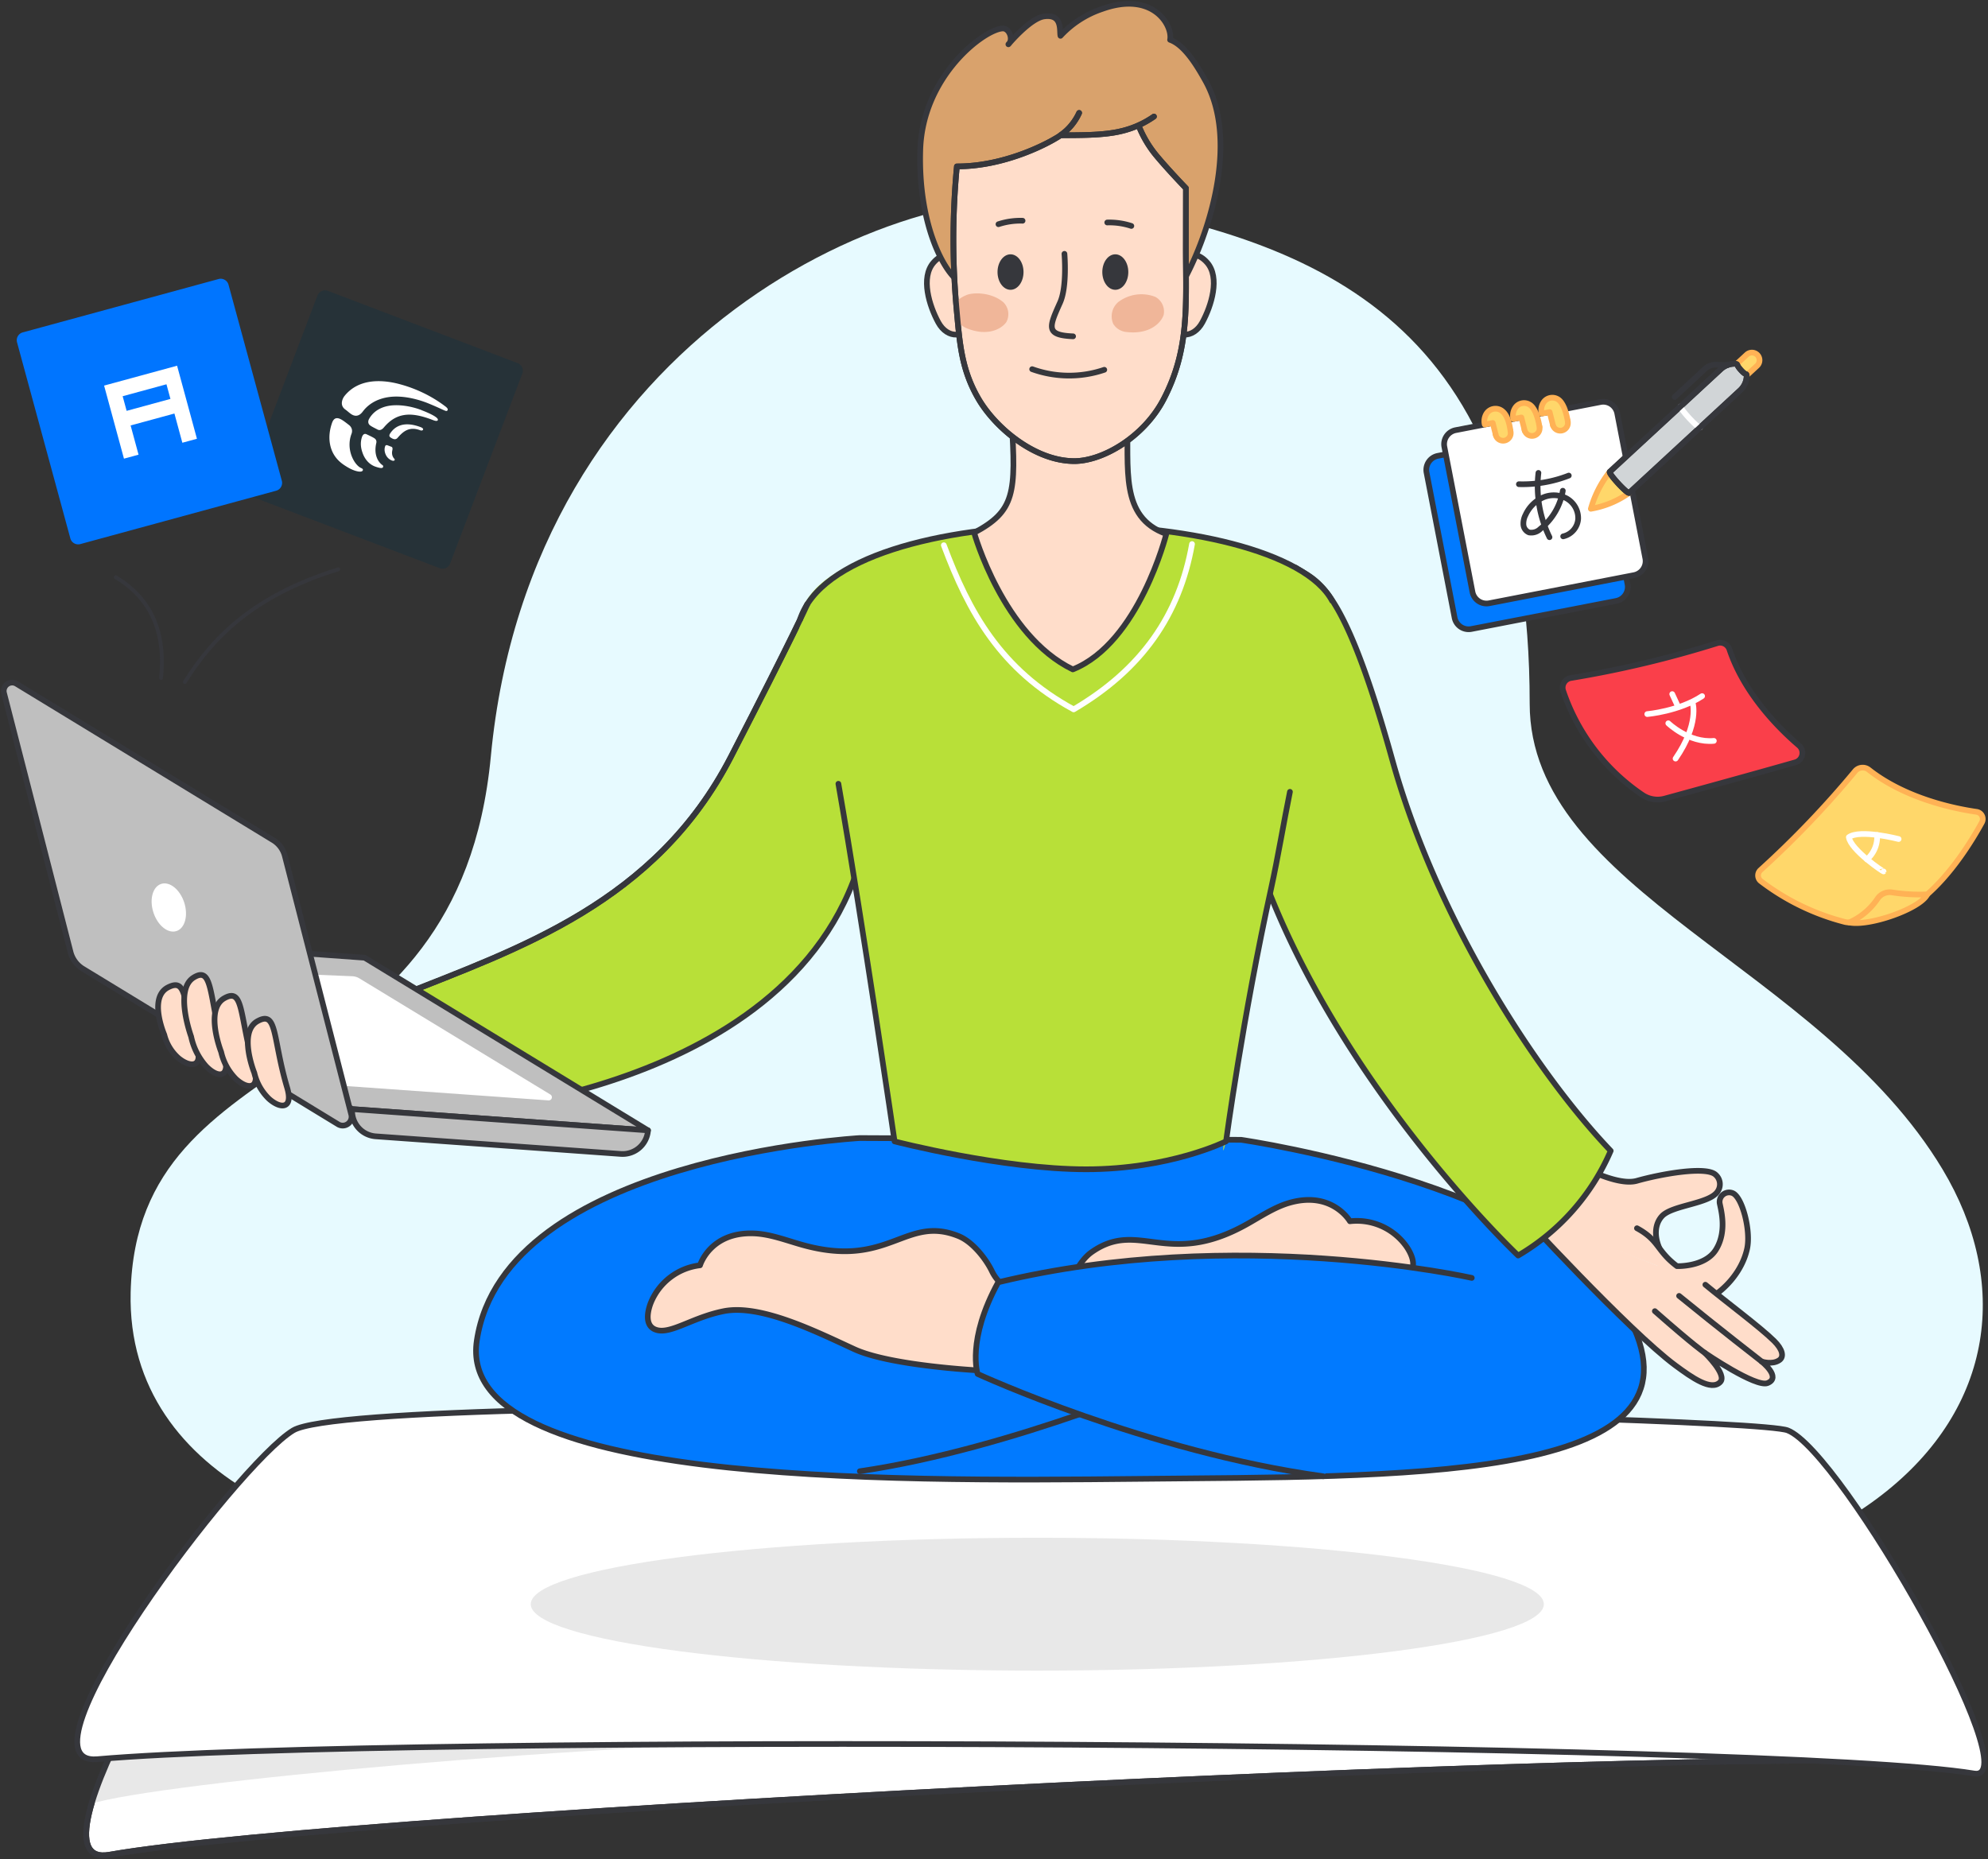
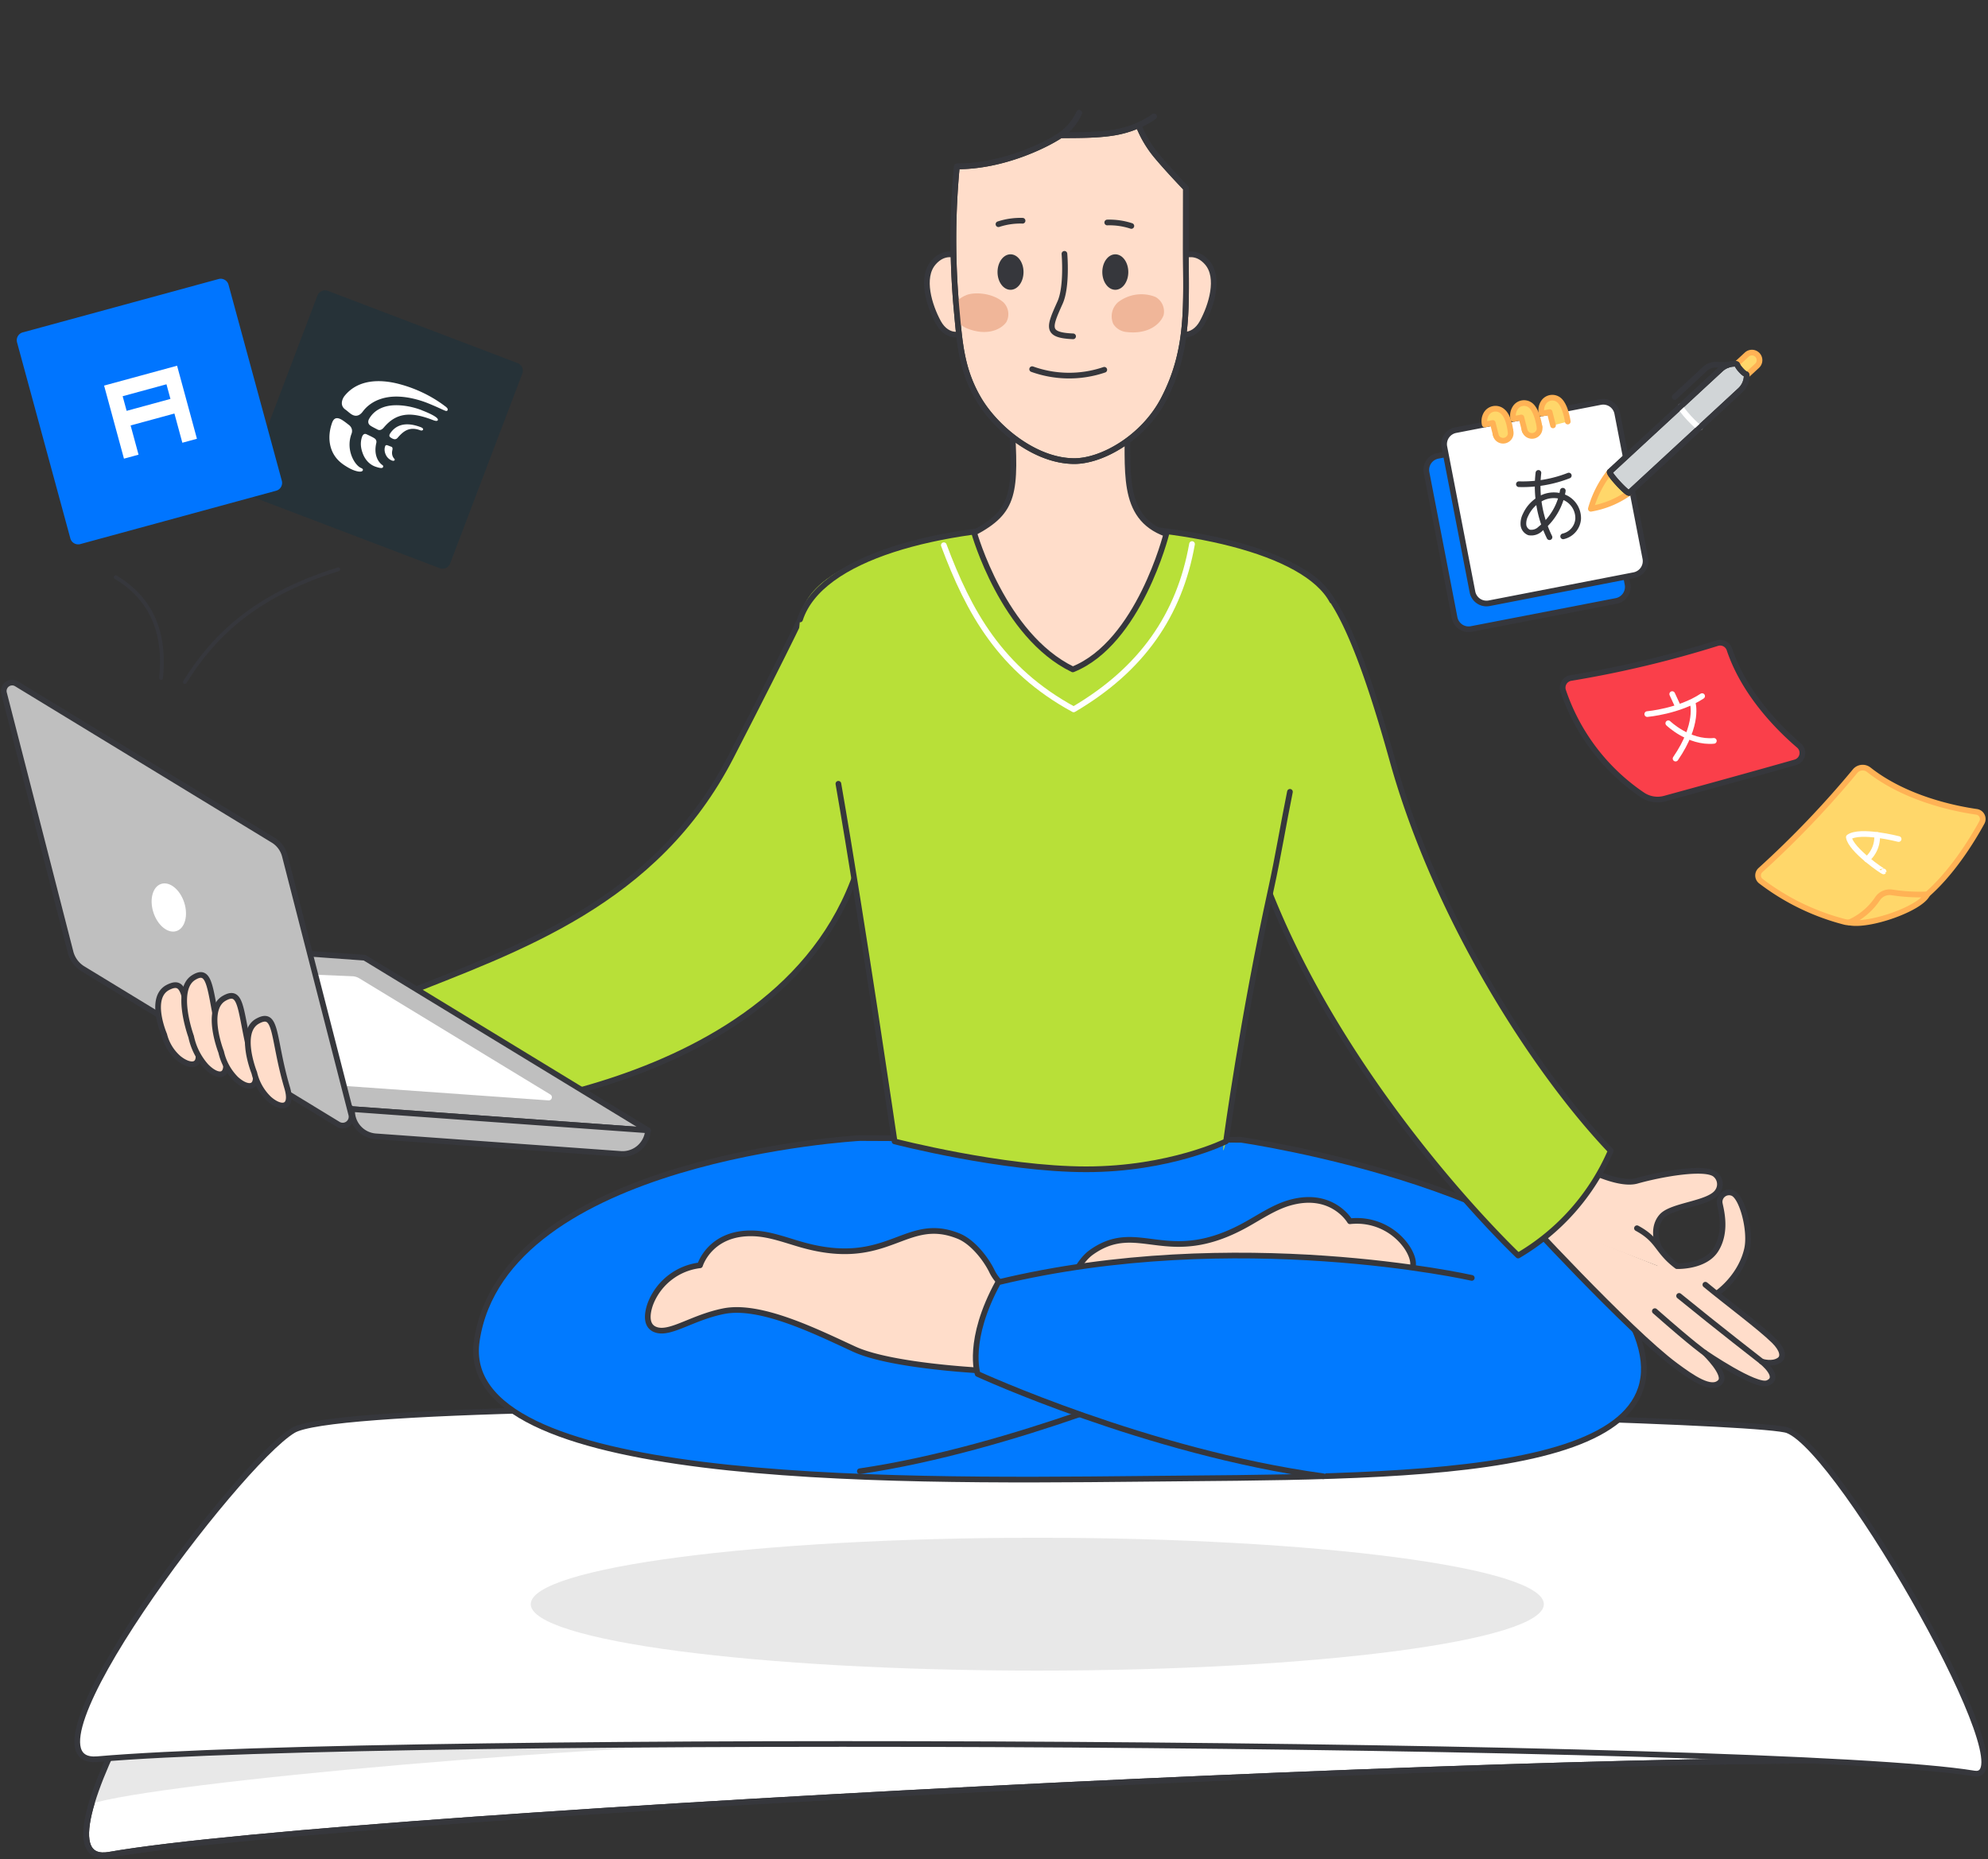
<svg xmlns="http://www.w3.org/2000/svg" width="525" height="491" fill="none">
  <rect width="100%" height="100%" fill="#333333" stroke="none" />
  <g clip-path="url(#a)">
-     <path d="M134.811 409.06c-42.912 3.006-101.522-17.082-100.308-67.721 1.632-68.058 86.574-51.242 95.121-141.595C140.092 89.129 238.18 44.343 288.009 53.228 347.871 63.9 403.965 84.582 403.965 185.839c0 49.386 76.896 69.458 109.024 122.979 35.654 59.384-16.296 133.129-186.486 110.677-115.835-15.284-130.323-14.734-191.692-10.435Z" fill="#E7FAFF" />
    <path d="M213.19 159.607s-3.519 7.984-20.164 40.27c-19.916 38.621-56.11 50.649-87.503 63.137 5.47 19.834 16.638 30.677 16.638 30.677s99.71-6.882 107.613-79.571" fill="#B8E038" />
    <path d="M213.19 159.607s-3.519 7.984-20.164 40.27c-19.916 38.621-56.11 50.649-87.503 63.137 5.47 19.834 16.638 30.677 16.638 30.677s99.71-6.882 107.613-79.571" stroke="#36373C" stroke-width="1.5" stroke-linecap="round" stroke-linejoin="round" />
    <path d="M71.219 400.189c18.426-12.463 382.717-25.597 394.049-21.881 14.608 4.79 68.91 89.377 54.172 87.763-52.071-5.703-425.935 12.399-490.576 23.782-23.616 4.158 28.076-80.006 42.355-89.664Z" fill="#fff" stroke="#36373C" stroke-width="1.5" stroke-linecap="round" stroke-linejoin="round" />
    <path d="M23.75 476.484c17.341-5.647 135.487-16.633 207.209-16.885-170.306-11.311-199.15-4.59-199.15-4.59l-8.059 21.475Z" fill="#E8E8E8" />
    <path d="M71.219 400.189c18.426-12.463 382.717-25.597 394.049-21.881 14.608 4.79 68.91 89.377 54.172 87.763-52.071-5.703-425.935 12.399-490.576 23.782-23.616 4.158 28.076-80.006 42.355-89.664Z" stroke="#36373C" stroke-width="1.5" stroke-linecap="round" stroke-linejoin="round" />
    <path d="M77.444 377.772c19.087-11.422 383.545-4.339 394.653 0 14.322 5.589 63.864 93.06 49.237 90.63-51.674-8.581-418.984-10.445-495.606-3.783-23.394 2.035 36.924-77.997 51.716-86.847Z" fill="#fff" stroke="#36373C" stroke-width="1.5" stroke-linecap="round" stroke-linejoin="round" />
    <path d="M273.935 441.223c73.88 0 133.772-7.855 133.772-17.545 0-9.689-59.892-17.544-133.772-17.544-73.879 0-133.771 7.855-133.771 17.544 0 9.69 59.892 17.545 133.771 17.545Z" fill="#E8E8E8" />
    <path d="M227.056 300.571s-93.886 5.169-101.136 53.491c-5.704 38.006 106.759 37.224 174.94 36.52 68.181-.704 146.203.785 131.442-37.923-14.761-38.708-104.54-51.625-104.54-51.625l-100.706-.463Z" fill="#017AFF" stroke="#36373C" stroke-width="1.5" stroke-linecap="round" stroke-linejoin="round" />
    <path d="M183.031 343.523s62.748-7.319 125.776 7.869c8.388 15.316 4.105 11.482 4.105 11.482s-45.39 19.763-85.846 25.692" fill="#017AFF" />
    <path d="M183.031 343.523s62.748-7.319 125.776 7.869c8.388 15.316 4.105 11.482 4.105 11.482s-45.39 19.763-85.846 25.692" stroke="#36373C" stroke-width="1.5" stroke-linecap="round" stroke-linejoin="round" />
    <path d="M264.349 339.011a11.557 11.557 0 0 1-2.299-3.073c-1.559-3.326-5.12-7.943-8.892-9.468-14.172-5.733-18.361 8.848-41.517 2.245-4.121-1.175-8.331-2.795-12.523-2.957-11.595-.458-14.255 8.424-14.255 8.424a16.032 16.032 0 0 0-7.842 3.166 16.062 16.062 0 0 0-5.145 6.718c-.507 1.271-2.187 6.221 1.639 7.223 3.827 1.002 9.425-3.355 17.574-4.99 9.795-1.967 24.68 5.514 34.53 10.039 7.48 3.436 23.426 5.013 32.764 5.598 6.611.415 11.955-16.895 5.966-22.925ZM280.232 345.499a11.658 11.658 0 0 0 1.535-3.518c.757-3.593 3.164-8.907 6.486-11.257 12.483-8.834 19.9 4.391 40.926-7.347 3.741-2.087 7.47-4.628 11.513-5.752 11.182-3.108 15.803 4.923 15.803 4.923a16.03 16.03 0 0 1 14.904 6.64c.785 1.121 3.554 5.553.058 7.408-3.495 1.855-9.942-1.103-18.247-.824-9.986.334-22.761 11.032-31.313 17.697-6.494 5.057-21.654 10.257-30.611 12.97-6.34 1.924-15.508-13.694-11.054-20.94Z" fill="#FFDDCA" stroke="#36373C" stroke-width="1.5" stroke-linecap="round" stroke-linejoin="round" />
    <path d="M388.675 337.505s-62.04-14.033-125.07 1.16c-8.386 15.315-5.426 24.209-5.426 24.209s44.732 20.605 91.281 27.021" fill="#017AFF" />
    <path d="M388.675 337.505s-62.04-14.033-125.07 1.16c-8.386 15.315-5.426 24.209-5.426 24.209s44.732 20.605 91.281 27.021" stroke="#36373C" stroke-width="1.5" stroke-linecap="round" stroke-linejoin="round" />
    <path d="M401.682 320.482c-22.88-15.559 4.409-20.782 9.304-16.115 0 0 14.591 9.389 21.302 7.493 6.487-1.834 18.342-3.934 20.783-1.59a3.327 3.327 0 0 1 .569 4.347c-2.076 3.37-12.052 3.634-14.753 6.596-3.275 3.592-1.462 10.613 5.419 15.609" fill="#FFDDCA" />
    <path d="M401.682 320.482c-22.88-15.559 4.409-20.782 9.304-16.115 0 0 14.591 9.389 21.302 7.493 6.487-1.834 18.342-3.934 20.783-1.59a3.327 3.327 0 0 1 .569 4.347c-2.076 3.37-12.052 3.634-14.753 6.596-3.275 3.592-1.462 10.613 5.419 15.609" stroke="#36373C" stroke-width="1.5" stroke-linecap="round" stroke-linejoin="round" />
    <path d="M443.788 345.233c7.556-.093 15.789-7.247 17.585-15.38 1.063-4.79-1.272-13.793-3.855-14.759a2.505 2.505 0 0 0-3.397 2.455c.009.894 2.298 7.289-.994 12.532-2.884 4.596-10.265 4.32-10.265 4.32-5.384-4.03-4.652-6.807-10.565-10.01" fill="#FFDDCA" />
    <path d="M443.788 345.233c7.556-.093 15.789-7.247 17.585-15.38 1.063-4.79-1.272-13.793-3.855-14.759a2.505 2.505 0 0 0-3.397 2.455c.009.894 2.298 7.289-.994 12.532-2.884 4.596-10.265 4.32-10.265 4.32-5.384-4.03-4.652-6.807-10.565-10.01" stroke="#36373C" stroke-width="1.5" stroke-linecap="round" stroke-linejoin="round" />
    <path d="M400.914 319.698s29.215 31.83 41.572 40.953c4.34 3.204 9.501 6.863 11.829 4.33 1.818-1.978-4.079-7.658-4.079-7.658s13.46 9.208 16.552 7.96c3.754-1.517-1.573-5.698-1.573-5.698s2.841.965 4.719-.385c1.216-.874.866-2.787-1.452-5.079-3.648-3.603-12.991-10.541-18.125-14.817" fill="#FFDDCA" />
    <path d="M400.914 319.698s29.215 31.83 41.572 40.953c4.34 3.204 9.501 6.863 11.829 4.33 1.818-1.978-4.079-7.658-4.079-7.658s13.46 9.208 16.552 7.96c3.754-1.517-1.573-5.698-1.573-5.698s2.841.965 4.719-.385c1.216-.874.866-2.787-1.452-5.079-3.648-3.603-12.991-10.541-18.125-14.817" stroke="#36373C" stroke-width="1.5" stroke-linecap="round" stroke-linejoin="round" />
    <path d="M465.219 359.581s-11.696-9.072-21.797-17.323l21.797 17.323Z" fill="#fff" />
    <path d="M465.219 359.581s-11.696-9.072-21.797-17.323" stroke="#36373C" stroke-width="1.5" stroke-linecap="round" stroke-linejoin="round" />
    <path d="M450.238 357.319s-2.746-1.806-13.222-11.034l13.222 11.034Z" fill="#fff" />
    <path d="M450.238 357.319s-2.746-1.806-13.222-11.034" stroke="#36373C" stroke-width="1.5" stroke-linecap="round" stroke-linejoin="round" />
    <path d="M342.161 149.939c5.706 3.696 12.475 3.84 25.519 50.73 11.772 42.328 37.989 82.631 57.684 103.276a59.23 59.23 0 0 1-24.449 27.653s-57.34-54.164-73.149-119.059" fill="#B8E038" />
    <path d="M342.161 149.939c5.706 3.696 12.475 3.84 25.519 50.73 11.772 42.328 37.989 82.631 57.684 103.276a59.23 59.23 0 0 1-24.449 27.653s-57.34-54.164-73.149-119.059" stroke="#36373C" stroke-width="1.5" stroke-linecap="round" stroke-linejoin="round" />
    <path d="M236.236 301.451C221.398 189.9 209.073 181.88 211.28 163.606c3.952-32.711 136.547-29.735 140.534-4.151-1.023-6.562-34.165 166.594-28.044 141.978 0 0-14.792 7.385-36.949 7.385-22.158 0-50.585-7.367-50.585-7.367Z" fill="#B8E038" />
    <path d="M340.654 209.127c-1.548 7.585-3.231 17.627-4.944 25.415-7.533 34.231-11.927 66.893-11.927 66.893s-14.792 7.385-36.95 7.385c-22.157 0-50.589-7.366-50.589-7.366s-8.419-57.656-14.838-94.452" fill="#B8E038" />
    <path d="M340.654 209.127c-1.548 7.585-3.231 17.627-4.944 25.415-7.533 34.231-11.927 66.893-11.927 66.893s-14.792 7.385-36.95 7.385c-22.157 0-50.589-7.366-50.589-7.366s-8.419-57.656-14.838-94.452" stroke="#36373C" stroke-width="1.5" stroke-linecap="round" stroke-linejoin="round" />
    <path d="M211.281 163.605c10.718-33.107 126.363-31.511 140.535-4.88l-140.535 4.88Z" fill="#B8E038" />
    <path d="M211.281 163.605c10.718-33.107 126.363-31.511 140.535-4.88" stroke="#36373C" stroke-width="1.5" stroke-linecap="round" stroke-linejoin="round" />
    <path d="M297.638 110.106c.545 13.639-2.076 26.46 10.367 30.912 0 0-7.225 28.787-24.697 35.777-18.44-8.926-26.05-36.094-26.05-36.094 10.739-5.721 11.115-10.436 9.887-29.708-.634-9.956 1.657-16.57 12.708-17.389 11.05-.818 16.977-3.74 17.785 16.502Z" fill="#FFDDCA" stroke="#36373C" stroke-width="1.5" stroke-linecap="round" stroke-linejoin="round" />
    <path d="M255.711 69.151s-4.983-4.599-9.187.2c-3.469 3.958-1.106 11.443 1.271 15.805 2.376 4.362 7.334 4.473 8.967-.77" fill="#FFDDCA" />
    <path d="M255.711 69.151s-4.983-4.599-9.187.2c-3.469 3.958-1.106 11.443 1.271 15.805 2.376 4.362 7.334 4.473 8.967-.77" stroke="#36373C" stroke-width="1.5" stroke-linecap="round" stroke-linejoin="round" />
    <path d="M309.598 69.151s4.984-4.599 9.188.2c3.468 3.958 1.106 11.443-1.27 15.805-2.377 4.362-7.336 4.473-8.969-.77" fill="#FFDDCA" />
    <path d="M309.598 69.151s4.984-4.599 9.188.2c3.468 3.958 1.106 11.443-1.27 15.805-2.377 4.362-7.336 4.473-8.969-.77" stroke="#36373C" stroke-width="1.5" stroke-linecap="round" stroke-linejoin="round" />
-     <path d="M252.575 73.831c-3.531-2.927-10.117-14.711-9.548-34.197.573-19.608 16.919-31.91 21.753-32.117 1.795-.078 2.895 3 1.521 4.183 0 0 5.731-6.88 9.472-7.377 4.929-.656 3.964 3.906 4.284 5.139A26.339 26.339 0 0 1 291.04 2.37c13.424-4.806 18.695 4.308 17.965 8.149 3.924 1.405 7.249 7.093 9.319 10.786 8.456 15.092 1.875 38.206-5.104 51.644l-60.645.882Z" fill="#D9A26C" stroke="#36373C" stroke-width="1.5" stroke-linecap="round" stroke-linejoin="round" />
    <path d="M300.665 33.089a29.241 29.241 0 0 0 4.879 8.198c3.09 3.696 7.64 8.414 7.64 8.414v.875l-.017 14.77c-.018 14.95 1.072 26.801-5.891 40.126-5.246 10.037-16.13 16.309-23.564 16.309-10.355 0-20.804-8.721-25.311-16.448-4.507-7.727-4.967-14.736-5.777-23.587a203.606 203.606 0 0 1 .073-37.798c12.414.018 23.437-5.804 26.087-7.408a14.772 14.772 0 0 0 6.2-6.717 14.01 14.01 0 0 1-4.976 5.913c4.997-.066 11.389.079 16.236-1.136a24.934 24.934 0 0 0 8.499-3.82" fill="#FFDDCA" />
    <path d="M300.665 33.089a29.241 29.241 0 0 0 4.879 8.198c3.09 3.696 7.64 8.414 7.64 8.414v.875l-.017 14.77c-.018 14.95 1.072 26.801-5.891 40.126-5.246 10.037-16.13 16.309-23.564 16.309-10.355 0-20.804-8.721-25.311-16.448-4.507-7.727-4.967-14.736-5.777-23.587a203.606 203.606 0 0 1 .073-37.798c12.414.018 23.437-5.804 26.087-7.408a14.772 14.772 0 0 0 6.2-6.717 14.01 14.01 0 0 1-4.976 5.913c4.997-.066 11.389.079 16.236-1.136a24.934 24.934 0 0 0 8.499-3.82" stroke="#36373C" stroke-width="1.5" stroke-linecap="round" stroke-linejoin="round" />
    <path d="M263.68 59.215a18.612 18.612 0 0 1 6.365-.915M298.771 59.677a18.612 18.612 0 0 0-6.365-.915" stroke="#36373C" stroke-width="1.5" stroke-linecap="round" stroke-linejoin="round" />
    <path d="M295.267 79.813a4.965 4.965 0 0 0-1.257 5.758 4.631 4.631 0 0 0 3.598 2.129c5.706.639 8.868-2.16 9.685-4.483a4.393 4.393 0 0 0-2.192-4.81 10.115 10.115 0 0 0-9.834 1.406ZM254.995 78.034a6.824 6.824 0 0 0-2.136 1.38c-.51.586 0 5.557.546 6.041a6.715 6.715 0 0 0 1.784 1.198c5.294 2.226 9.116.436 10.554-1.562a4.397 4.397 0 0 0-.745-5.235c-3.11-2.701-8.148-2.757-10.003-1.822Z" fill="#F0B699" />
    <path d="M281.101 67.042s.754 8.608-1.151 12.862c-2.916 6.512-3.881 8.612 3.436 8.926M272.578 97.501a28.843 28.843 0 0 0 19.046.163" stroke="#36373C" stroke-width="1.5" stroke-linecap="round" stroke-linejoin="round" />
    <path d="M300.665 33.089a29.241 29.241 0 0 0 4.879 8.198c3.09 3.696 7.64 8.414 7.64 8.414v.875l-.017 14.77c-.018 14.95 1.072 26.801-5.891 40.126-5.246 10.037-16.13 16.309-23.564 16.309-10.355 0-20.804-8.721-25.311-16.448-4.507-7.727-4.967-14.736-5.777-23.587a203.606 203.606 0 0 1 .073-37.798c12.414.018 23.437-5.804 26.087-7.408a14.772 14.772 0 0 0 6.2-6.717 14.01 14.01 0 0 1-4.976 5.913c4.997-.066 11.389.079 16.236-1.136a24.934 24.934 0 0 0 8.499-3.82" stroke="#36373C" stroke-width="1.5" stroke-linecap="round" stroke-linejoin="round" />
    <path d="M266.863 76.539c1.896 0 3.433-2.098 3.433-4.687 0-2.588-1.537-4.686-3.433-4.686s-3.433 2.098-3.433 4.686c0 2.589 1.537 4.687 3.433 4.687ZM294.535 76.539c1.896 0 3.433-2.098 3.433-4.687 0-2.588-1.537-4.686-3.433-4.686s-3.433 2.098-3.433 4.686c0 2.589 1.537 4.687 3.433 4.687Z" fill="#36373C" />
    <path d="M464.923 229.791a1.912 1.912 0 0 0-.641 1.495c.011.281.083.557.212.807s.312.468.536.638a61.987 61.987 0 0 0 22.211 10.769c4.212 1.034 18.235-4.4 20.67-6.396 7.389-6.053 13.048-15.457 15.471-19.894a1.904 1.904 0 0 0-1.402-2.795c-5.591-.798-18.741-3.426-28.475-11.124a2.61 2.61 0 0 0-3.582.352 255.4 255.4 0 0 1-25 26.148Z" fill="#FFD76A" stroke="#FFB255" stroke-width="1.5" stroke-linecap="round" stroke-linejoin="round" />
    <path d="M488.352 243.63a17.558 17.558 0 0 0 7.492-6.285 3.862 3.862 0 0 1 1.62-1.361 3.864 3.864 0 0 1 2.092-.307c3.109.49 6.259.67 9.403.539-1.832 3.795-15.425 8.532-20.607 7.414Z" fill="#FFD76A" stroke="#FFB255" stroke-width="1.5" stroke-linecap="round" stroke-linejoin="round" />
    <path d="M497.421 230.151c-.06.147-8.674-5.697-9.171-9.048 2.984-2.145 13.146.495 13.146.495" stroke="#fff" stroke-width="1.5" stroke-linecap="round" stroke-linejoin="round" />
    <path d="M493.039 226.972a7.909 7.909 0 0 0 2.678-6.441" stroke="#fff" stroke-width="1.5" stroke-linecap="round" stroke-linejoin="round" />
    <path d="m417.98 112.982-38.262 7.411a3.775 3.775 0 0 0-2.986 4.425l7.405 38.316a3.772 3.772 0 0 0 4.42 2.99l38.261-7.411a3.776 3.776 0 0 0 2.987-4.424l-7.406-38.317a3.77 3.77 0 0 0-4.419-2.99Z" fill="#017AFF" stroke="#36373C" stroke-width="1.5" stroke-linecap="round" stroke-linejoin="round" />
    <path d="m422.671 106.181-38.25 7.425a3.775 3.775 0 0 0-2.985 4.424l7.419 38.306a3.772 3.772 0 0 0 4.42 2.988l38.25-7.425a3.774 3.774 0 0 0 2.984-4.425l-7.418-38.306a3.772 3.772 0 0 0-4.42-2.987Z" fill="#fff" stroke="#36373C" stroke-width="1.5" stroke-linecap="round" stroke-linejoin="round" />
    <path d="M404.576 115.13a2.015 2.015 0 0 0 0-4.032 2.015 2.015 0 0 0 0 4.032ZM396.943 116.398a2.015 2.015 0 0 0 0-4.032 2.014 2.014 0 0 0-2.013 2.016c0 1.113.901 2.016 2.013 2.016Z" fill="#FFD76A" stroke="#FFB255" stroke-width="1.5" stroke-linecap="round" stroke-linejoin="round" />
    <path d="m394.946 114.613-.734-2.899-2.108.41a3.744 3.744 0 0 1 .408-2.812 2.838 2.838 0 0 1 2.044-1.344 2.827 2.827 0 0 1 2.326.755c1.662 1.423 2.01 5.141 2.01 5.141" fill="#FFD76A" />
    <path d="m394.946 114.613-.734-2.899-2.108.41a3.744 3.744 0 0 1 .408-2.812 2.838 2.838 0 0 1 2.044-1.344 2.827 2.827 0 0 1 2.326.755c1.662 1.423 2.01 5.141 2.01 5.141" stroke="#FFB255" stroke-width="1.5" stroke-linecap="round" stroke-linejoin="round" />
    <path d="m402.664 113.77-.897-3.516-2.108.41a3.744 3.744 0 0 1 .408-2.812 2.772 2.772 0 0 1 4.37-.589c1.602 1.597 2.116 5.487 2.116 5.487" fill="#FFD76A" />
    <path d="m402.664 113.77-.897-3.516-2.108.41a3.744 3.744 0 0 1 .408-2.812 2.772 2.772 0 0 1 4.37-.589c1.602 1.597 2.116 5.487 2.116 5.487" stroke="#FFB255" stroke-width="1.5" stroke-linecap="round" stroke-linejoin="round" />
-     <path d="M412.045 113.748a2.014 2.014 0 0 0 2.013-2.016 2.014 2.014 0 1 0-4.027 0c0 1.114.902 2.016 2.014 2.016Z" fill="#FFD76A" stroke="#FFB255" stroke-width="1.5" stroke-linecap="round" stroke-linejoin="round" />
    <path d="m410.128 112.351-.893-3.513-2.107.41a3.74 3.74 0 0 1 .407-2.811 2.766 2.766 0 0 1 2.039-1.378 2.768 2.768 0 0 1 2.331.788c1.603 1.597 2.116 5.488 2.116 5.488" fill="#FFD76A" />
    <path d="m410.128 112.351-.893-3.513-2.107.41a3.74 3.74 0 0 1 .407-2.811 2.766 2.766 0 0 1 2.039-1.378 2.768 2.768 0 0 1 2.331.788c1.603 1.597 2.116 5.488 2.116 5.488" stroke="#FFB255" stroke-width="1.5" stroke-linecap="round" stroke-linejoin="round" />
    <path d="M420.117 134.374a27.835 27.835 0 0 1 5-9.777l5.133 5.571a24.531 24.531 0 0 1-10.133 4.206ZM460.524 99.831l-2.719-2.95 3.491-3.225a2.01 2.01 0 0 1 1.44-.53 2.006 2.006 0 0 1 1.278 3.48l-3.49 3.225Z" fill="#FFD76A" stroke="#FFB255" stroke-width="1.5" stroke-linecap="round" stroke-linejoin="round" />
    <path d="M430.255 130.168c-.448.414-5.583-5.157-5.133-5.571l29.283-27.066a5.388 5.388 0 0 1 3.93-1.443c.736.159.056.179 1.487 1.73 1.362 1.48 1.344.665 1.454 1.388a5.357 5.357 0 0 1-1.738 3.893l-29.283 27.069Z" fill="#D1D5D7" stroke="#36373C" stroke-width="1.5" stroke-linecap="round" stroke-linejoin="round" />
    <path d="M443.839 107.328c-.439.406 4.694 5.977 5.133 5.571l-5.133-5.571Z" fill="#fff" />
    <path d="M443.839 107.328c-.439.406 4.694 5.977 5.133 5.571" stroke="#fff" stroke-width="1.5" stroke-linecap="round" stroke-linejoin="round" />
    <path d="m456.241 96.409-3.043-.096a4.104 4.104 0 0 0-2.913 1.087l-8.019 7.441" stroke="#36373C" stroke-width="1.5" stroke-linecap="round" stroke-linejoin="round" />
    <path d="M430.255 130.168c-.448.414-5.583-5.157-5.133-5.571l29.283-27.066a5.388 5.388 0 0 1 3.93-1.443c.736.159.056.179 1.487 1.73 1.362 1.48 1.344.665 1.454 1.388a5.357 5.357 0 0 1-1.738 3.893l-29.283 27.069ZM406.274 124.896a30.534 30.534 0 0 0 2.924 16.983" stroke="#36373C" stroke-width="1.5" stroke-linecap="round" stroke-linejoin="round" />
    <path d="M401.117 127.881c4.5.135 8.981-.64 13.174-2.278M412.715 129.608a16.312 16.312 0 0 1-5.914 10.061 3.402 3.402 0 0 1-3 .953 2.394 2.394 0 0 1-1.488-2.039 4.911 4.911 0 0 1 .555-2.575 9.198 9.198 0 0 1 4.507-4.566 7.199 7.199 0 0 1 6.318.187 5.972 5.972 0 0 1 3.075 5.404 5.096 5.096 0 0 1-3.956 4.624" stroke="#36373C" stroke-width="1.5" stroke-linecap="round" stroke-linejoin="round" />
    <path d="M412.803 182.429a54.036 54.036 0 0 0 20.989 27.553 7.167 7.167 0 0 0 5.889.923c19.14-5.238 29.281-8.091 34.424-9.563a2.584 2.584 0 0 0 .968-4.456c-5.241-4.482-14.412-13.603-18.351-25.354a2.589 2.589 0 0 0-3.206-1.675 283.994 283.994 0 0 1-38.652 9.206 2.578 2.578 0 0 0-1.811 1.204 2.591 2.591 0 0 0-.25 2.162Z" fill="#FA3F4A" stroke="#36373C" stroke-width="1.5" stroke-linecap="round" stroke-linejoin="round" />
    <path d="M435.016 188.596s8.429-.737 14.487-4.749M443.19 186.74l-1.581-3.424M447.011 185.638s1.773 5.541-4.519 14.714" stroke="#fff" stroke-width="1.5" stroke-linecap="round" stroke-linejoin="round" />
    <path d="M440.57 191.024s5.423 5.251 12.03 4.648" stroke="#fff" stroke-width="1.5" stroke-linecap="round" stroke-linejoin="round" />
-     <path d="M213.19 159.607s-3.519 7.984-20.164 40.27c-19.916 38.621-56.11 50.649-87.503 63.137 5.47 19.834 16.638 30.677 16.638 30.677" stroke="#36373C" stroke-width="1.5" stroke-linecap="round" stroke-linejoin="round" />
    <path d="m19.734 247.443 76.555 5.497 74.834 45.596-78.117-5.61-73.272-45.483Z" fill="#BFBFBF" stroke="#36373C" stroke-width="1.5" stroke-linecap="round" stroke-linejoin="round" />
    <path d="m70.914 256.919 22.131.915a3.904 3.904 0 0 1 1.86.564l50.442 30.68a.833.833 0 0 1 .36.968.845.845 0 0 1-.326.438.842.842 0 0 1-.527.143l-57.614-4.091-16.326-29.617Z" fill="#fff" />
    <path d="M171.127 298.536a6.727 6.727 0 0 1-2.301 4.602 6.715 6.715 0 0 1-4.876 1.627l-64.728-4.648a6.717 6.717 0 0 1-4.598-2.307 6.731 6.731 0 0 1-1.622-4.885l78.125 5.611ZM21.898 255.872l67.392 41.066a2.332 2.332 0 0 0 3.415-1.216c.155-.438.176-.913.06-1.363l-17.54-68.309a6.858 6.858 0 0 0-3.07-4.149L4.368 180.6a2.223 2.223 0 0 0-3.306 2.457L18.63 251.46a7.288 7.288 0 0 0 3.267 4.412Z" fill="#BFBFBF" stroke="#36373C" stroke-width="1.5" stroke-linecap="round" stroke-linejoin="round" />
    <path d="M46.607 245.9c2.244-.732 3.156-4.112 2.036-7.549-1.119-3.437-3.845-5.63-6.088-4.898-2.244.733-3.156 4.112-2.036 7.55 1.119 3.437 3.845 5.629 6.088 4.897Z" fill="#fff" />
    <path d="M43.381 273.281s-4.265-9.818.998-12.508c5.264-2.691 3.87 4.04 7.627 15.993 1.603 5.103-1.736 5.232-4.816 2.738a12.073 12.073 0 0 1-3.809-6.223Z" fill="#FFDDCA" stroke="#36373C" stroke-width="1.5" stroke-linecap="round" stroke-linejoin="round" />
    <path d="M50.477 273.773s-4.544-12.385.665-15.597c5.208-3.213 3.987 5.152 8.08 20.192 1.746 6.421-1.595 6.492-4.754 3.292a16.997 16.997 0 0 1-3.991-7.887Z" fill="#FFDDCA" stroke="#36373C" stroke-width="1.5" stroke-linecap="round" stroke-linejoin="round" />
    <path d="M58.405 277.833s-4.415-11.209.816-14.181c5.232-2.971 3.937 4.643 7.873 18.27 1.681 5.817-1.66 5.914-4.785 3.038a14.62 14.62 0 0 1-3.904-7.127Z" fill="#FFDDCA" stroke="#36373C" stroke-width="1.5" stroke-linecap="round" stroke-linejoin="round" />
    <path d="M67.162 283.359s-4.372-10.787.87-13.671c5.242-2.883 3.917 4.459 7.798 17.578 1.657 5.602-1.684 5.708-4.791 2.948a13.795 13.795 0 0 1-3.877-6.855Z" fill="#FFDDCA" stroke="#36373C" stroke-width="1.5" stroke-linecap="round" stroke-linejoin="round" />
    <path d="M249.25 143.999c6.603 17.628 14.901 32.796 34.283 43.357 17.958-10.561 27.935-24.872 31.261-43.667" stroke="#fff" stroke-width="1.5" stroke-linecap="round" stroke-linejoin="round" />
    <path d="M48.813 180.14c7.057-11.324 17.73-22.727 40.524-29.78M42.532 179.062c1.024-9.833-1.076-20.066-11.962-26.613" stroke="#36373C" stroke-linecap="round" stroke-linejoin="round" />
    <g clip-path="url(#b)">
      <path fill-rule="evenodd" clip-rule="evenodd" d="M83.832 78.067a2.146 2.146 0 0 1 2.765-1.243l50.093 19.075a2.145 2.145 0 0 1 1.241 2.769l-19.053 50.149a2.144 2.144 0 0 1-2.766 1.243L66.02 130.985a2.144 2.144 0 0 1-1.242-2.769l19.054-50.149Z" fill="#263238" />
      <path d="M103.623 118.848c.037-.143.129-.701-.231-.838l-1.08-.412s-.451-.171-.598.261c-.309.859-.107 1.774.293 2.484a2.9 2.9 0 0 0 1.533 1.299c.606.213.849-.2.616-.446-.393-.411-.832-1.154-.521-2.379l-.012.031Zm7.695-10.536c-3.03-1.154-6.33-1.556-8.768-1.106-1.293.24-2.404.724-3.316 1.406a6.556 6.556 0 0 0-1.773 2.046c-.156.272-.5 1.135.322 1.727.512.37 1.374.768 1.93 1.067.92.472 1.601-.507 1.746-.661 1.57-1.827 3.224-2.837 5.204-3.165 2-.337 4.358.055 7.449 1.232.405.155 1.333.56 1.513.088.324-.853-3.757-2.408-4.327-2.625l.015.006.005-.015Zm-10.326 14.522c-.997-.676-2.37-2.577-1.626-5.799.145-.608-.081-1.008-.506-1.292-.593-.383-1.68-.866-2.028-1.034-.502-.261-1-.084-1.286.853-.422 1.427-.284 2.736.24 4.157.616 1.681 1.778 2.961 3.32 3.514 1.713.6 1.949.341 2.045.133.087-.229.034-.406-.144-.526l-.015-.006Zm-5.588.786c-1.68-.64-4.203-4.758-2.565-9.071.29-.762.129-1.695-.712-2.329-.678-.52-1.61-1.276-2.29-1.57-1.61-.735-2.046.686-2.279 1.435-.999 3.126-.662 6.219.972 8.516.684.958 1.593 1.775 2.79 2.51.278.175 1.256.81 2.354 1.175 1.694.558 2.06.139 2.135-.059.098-.259-.036-.449-.41-.592l.005-.015Z" fill="#fff" />
      <path d="M117.519 107.271c-3.585-2.725-7.793-4.711-12.102-5.846-4.576-1.202-10.715-1.499-14.446 3.168-.388.48-1.468 2.372.238 3.579.557.387 1.062.911 1.661 1.278 1.727 1.059 2.795-.575 3.033-.886.232-.295.48-.585.757-.863a9.763 9.763 0 0 1 3.677-2.263c2.736-.964 5.614-.81 8.261-.273 1.542.326 3.038.773 4.482 1.358 4.371 1.787 4.723 2.305 5.074 1.88.35-.425-.37-.926-.62-1.126l-.015-.006Zm-6.403 5.551c-4.876-1.856-7.095.142-8.086 1.666-.472.744-.015.988.391 1.23.59.347 1.119.444 1.576-.08 1.408-1.627 3.039-3.116 6.01-1.985.3.114.639.034.715-.164.075-.198-.051-.455-.606-.667Z" fill="#fff" />
    </g>
    <g clip-path="url(#c)">
      <path d="m20.383 97.77 30.51-8.314 7.882 28.991-30.51 8.314-7.882-28.991Z" fill="#fff" />
      <path fill-rule="evenodd" clip-rule="evenodd" d="M6.006 87.787a2.144 2.144 0 0 0-1.505 2.634l14.076 51.771a2.147 2.147 0 0 0 2.631 1.507l51.712-14.092a2.146 2.146 0 0 0 1.505-2.635L60.35 75.202a2.146 2.146 0 0 0-2.631-1.507L6.006 87.787Zm40.756 8.799 5.246 19.295-3.854 1.051-2.093-7.716-11.57 3.149 2.098 7.718-3.854 1.051-5.246-19.296 19.273-5.252Zm-13.32 11.923 11.569-3.153-1.05-3.863-11.57 3.152 1.05 3.864Z" fill="#0075FF" />
    </g>
  </g>
  <defs>
    <clipPath id="a">
      <path fill="#fff" d="M0 0h525v491H0z" />
    </clipPath>
    <clipPath id="b">
      <path fill="#fff" transform="rotate(20.847 -150.63 258.44) skewX(.043)" d="M0 0h66.465v66.522H0z" />
    </clipPath>
    <clipPath id="c">
      <path fill="#fff" transform="rotate(-15.244 318.191 47.63) skewX(-.033)" d="M0 0h66.461v66.526H0z" />
    </clipPath>
  </defs>
</svg>